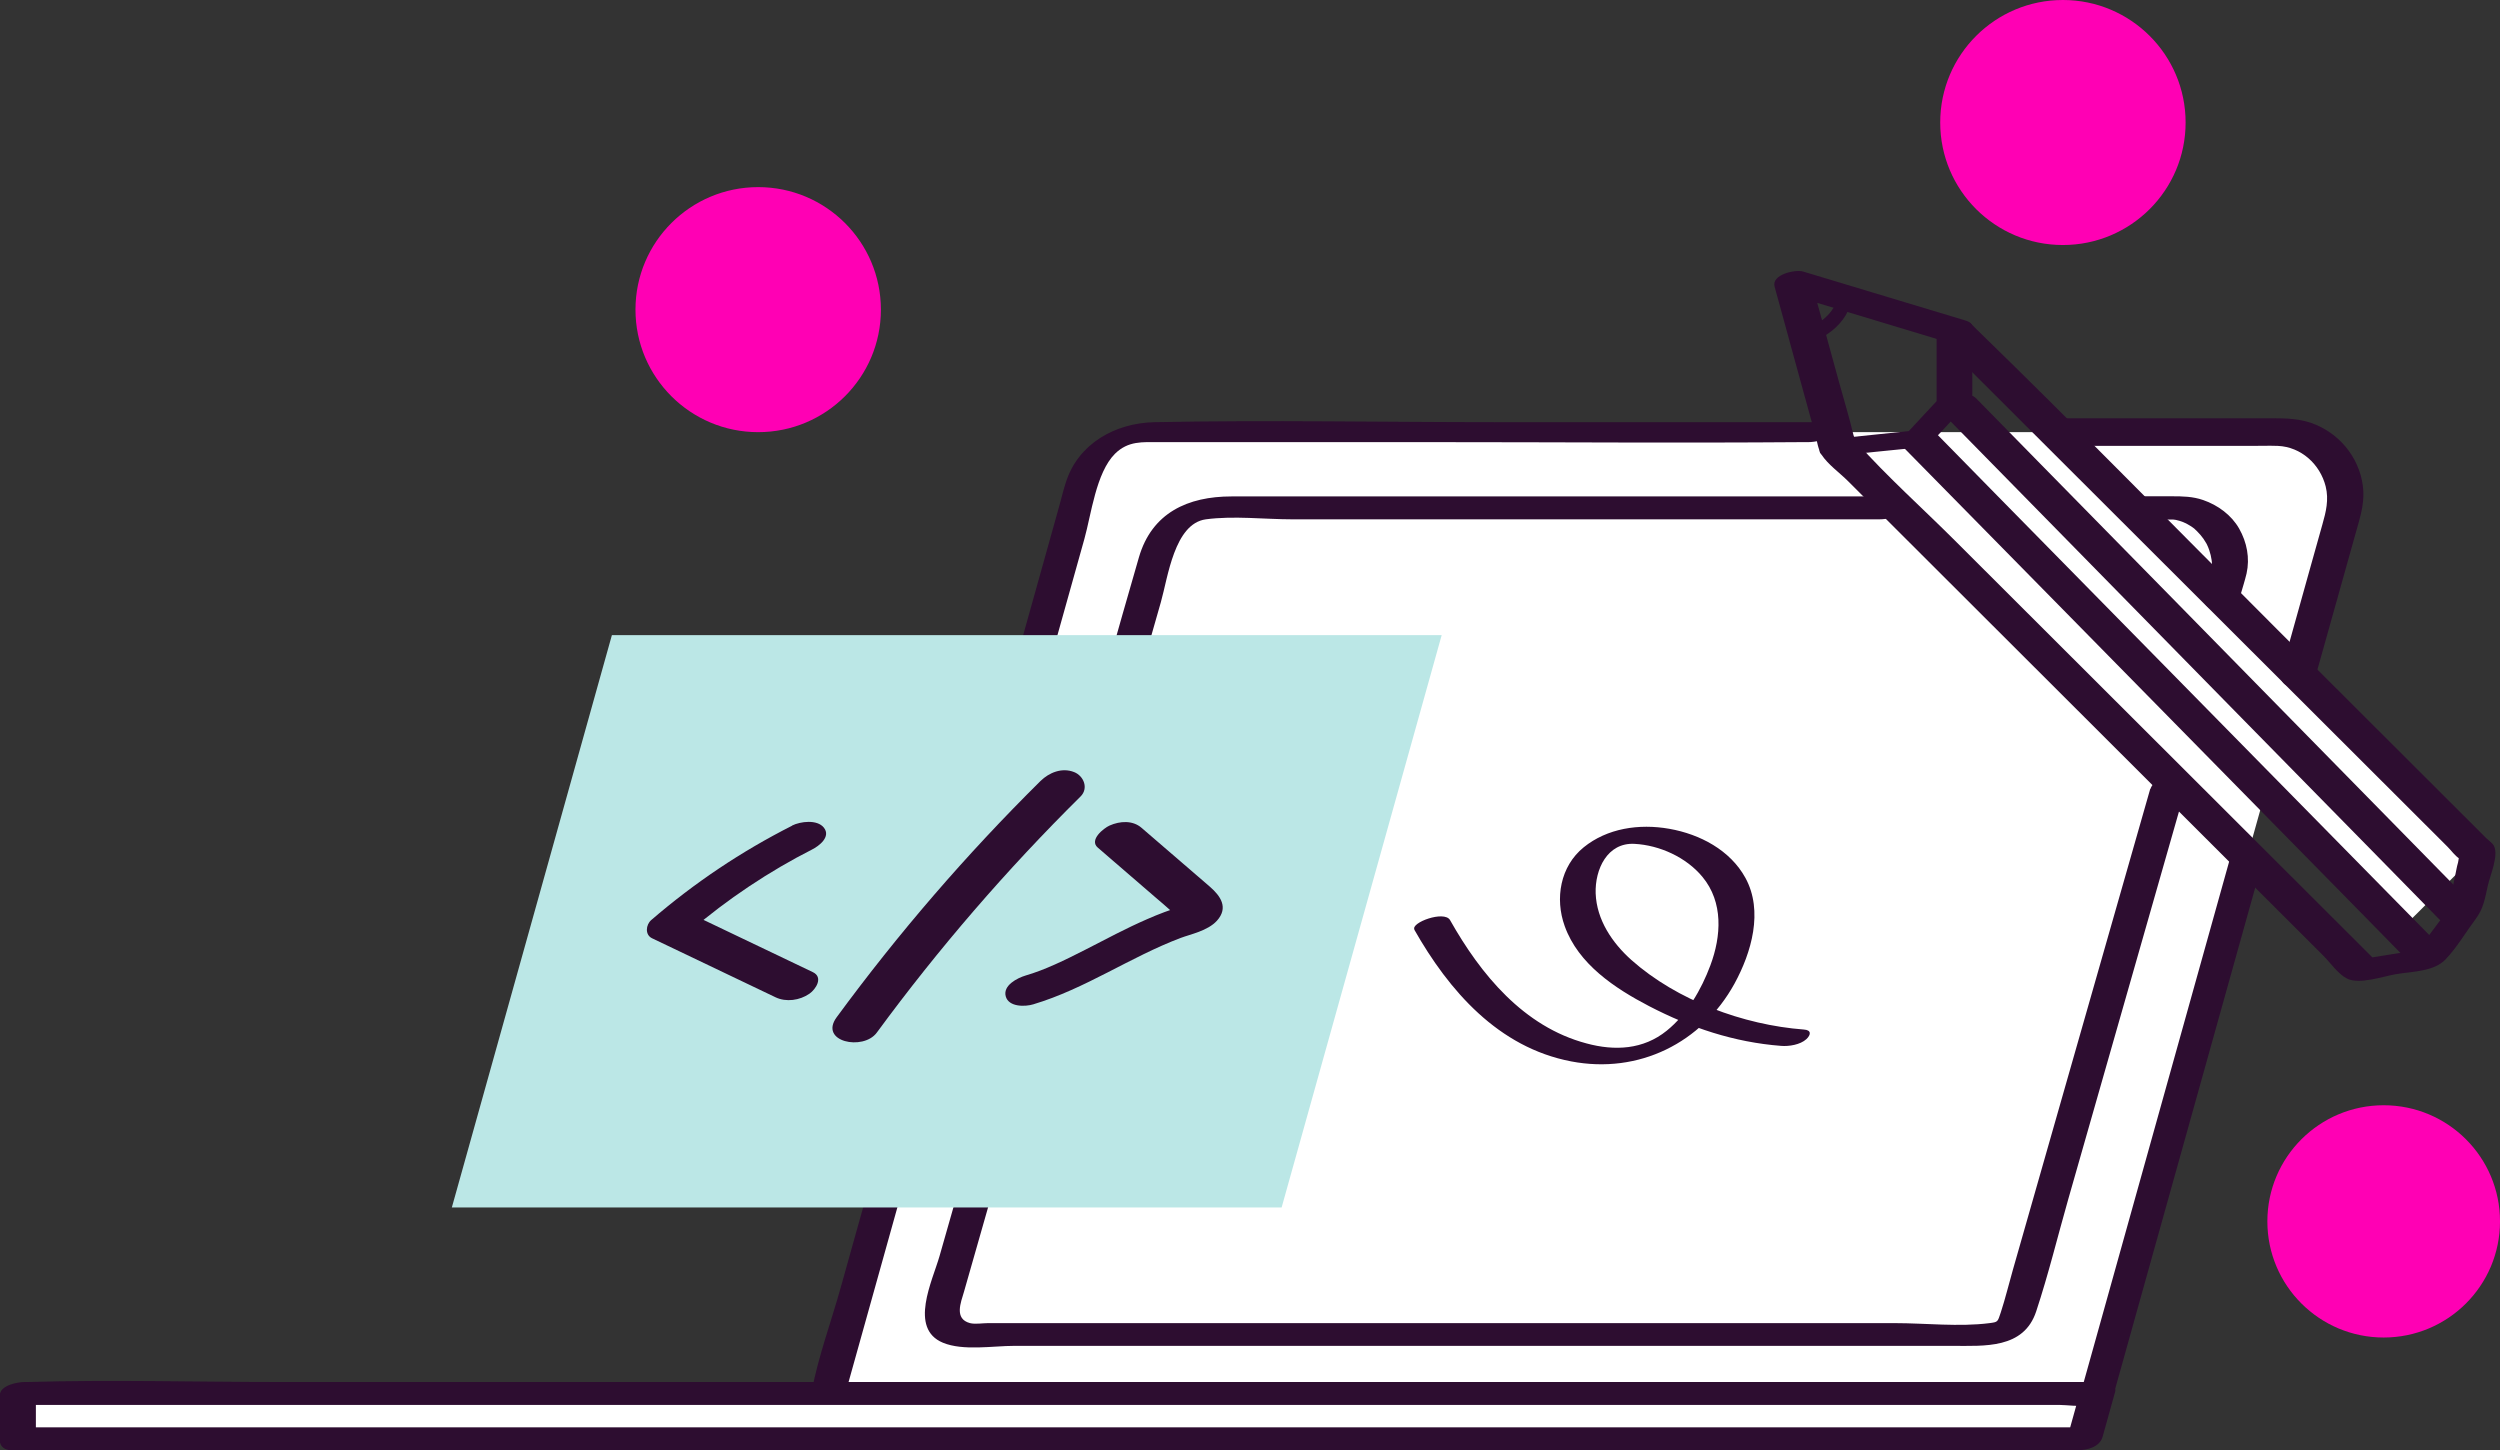
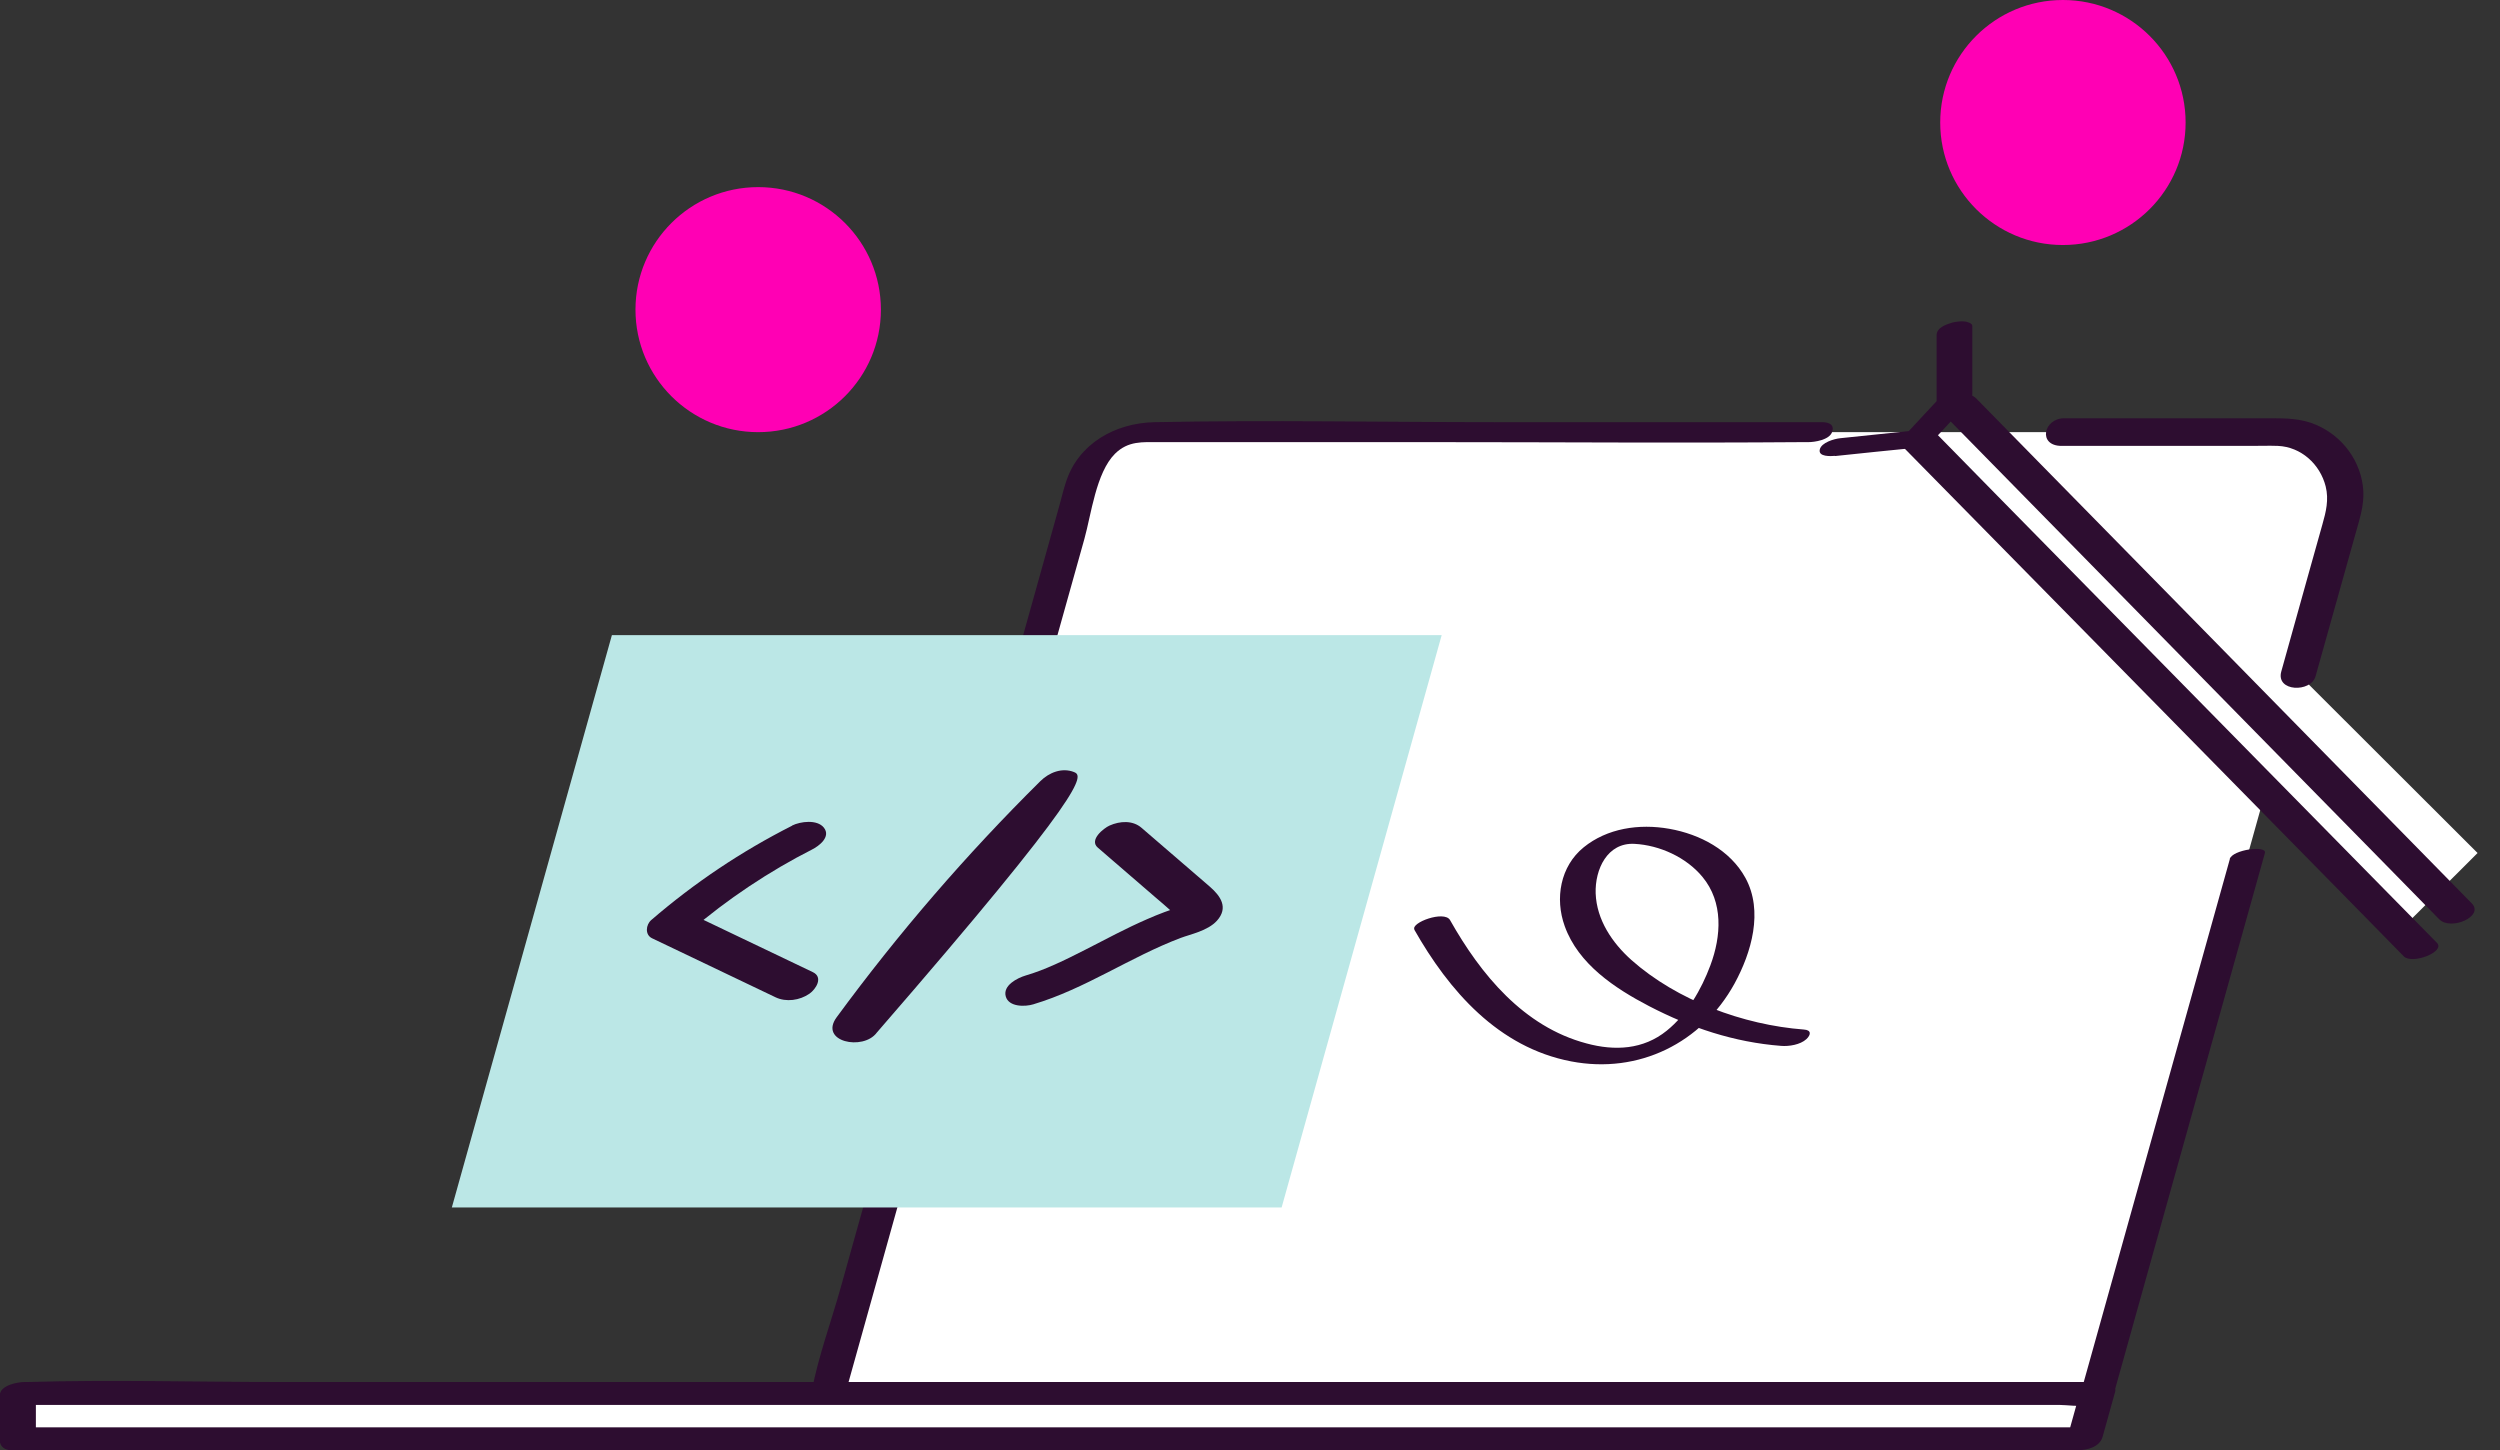
<svg xmlns="http://www.w3.org/2000/svg" width="131" height="76" viewBox="0 0 131 76" fill="none">
  <rect x="0" y="0" width="131" height="76" fill="#333333" stroke="none" />
  <g clip-path="url(#clip0_110_1407)">
    <path d="M120.398 35.27L122.896 26.099L121.926 23.682L119.471 22.645H60.092C58.555 22.645 57.207 23.665 56.787 25.148L43.403 73.026H0.944V75.4H109.23L109.891 73.026L118.595 41.887L125.617 48.898L129.824 44.698L120.398 35.287V35.27Z" fill="white" />
    <path d="M108.028 23.365H117.96C118.424 23.365 118.896 23.348 119.359 23.365C120.578 23.416 121.574 24.325 121.866 25.491C122.038 26.185 121.883 26.819 121.694 27.479L120.956 30.11L119.54 35.184C119.239 36.256 121.093 36.299 121.334 35.441L122.639 30.787L123.446 27.907C123.643 27.196 123.875 26.502 123.84 25.748C123.755 24.205 122.767 22.851 121.342 22.251C120.596 21.933 119.814 21.916 119.025 21.916H108.174C107.075 21.916 106.766 23.365 108.028 23.365Z" fill="#2D0D30" />
    <path d="M44.331 72.897C45.515 68.672 46.691 64.438 47.876 60.212C50.039 52.472 52.203 44.724 54.374 36.984L56.821 28.242C57.182 26.956 57.431 24.77 58.426 23.776C59.122 23.091 59.869 23.168 60.736 23.168H64.144C67.826 23.168 71.518 23.168 75.201 23.168C81.596 23.168 88 23.219 94.404 23.168C94.524 23.168 94.636 23.168 94.756 23.168C95.1 23.168 95.838 23.048 95.992 22.662C96.147 22.276 95.872 22.122 95.486 22.122C89.829 22.122 84.163 22.122 78.506 22.122C72.505 22.122 66.487 22.002 60.495 22.122C58.435 22.165 56.495 23.245 55.851 25.276C55.722 25.671 55.628 26.073 55.516 26.476L53.499 33.693C51.318 41.501 49.138 49.31 46.949 57.118C45.987 60.555 45.026 63.992 44.064 67.429C43.566 69.22 42.888 71.055 42.536 72.88C42.519 72.966 42.485 73.052 42.468 73.137C42.287 73.789 44.159 73.531 44.331 72.897Z" fill="#2D0D30" />
    <path d="M116.844 45.016C114.355 53.929 111.865 62.835 109.376 71.749C109.024 73.017 108.663 74.286 108.311 75.554L109.831 74.997H87.245C75.338 74.997 63.44 74.997 51.533 74.997C48.803 74.997 46.073 74.997 43.335 74.997C42.931 74.997 42.322 75.057 42.013 75.349C41.798 75.554 41.695 75.794 42.133 75.794H64.719C76.626 75.794 88.524 75.794 100.43 75.794C103.16 75.794 105.89 75.794 108.629 75.794C108.989 75.794 110.028 75.691 110.148 75.237C112.638 66.323 115.127 57.418 117.617 48.504C117.969 47.235 118.329 45.967 118.681 44.698C118.801 44.278 116.973 44.518 116.836 45.016H116.844Z" fill="#2D0D30" />
-     <path d="M112.672 41.338C111.17 46.584 109.676 51.838 108.174 57.084C107.272 60.229 106.38 63.383 105.478 66.529C105.264 67.275 105.083 68.029 104.843 68.766C104.671 69.28 104.697 69.272 104.251 69.332C102.654 69.537 100.894 69.332 99.289 69.332H51.765C51.49 69.332 51.104 69.4 50.829 69.332C49.988 69.109 50.348 68.252 50.511 67.695L52.314 61.378C54.34 54.289 56.358 47.21 58.383 40.121C59.199 37.267 60.014 34.404 60.83 31.55C61.199 30.256 61.534 27.445 63.182 27.213C64.641 27.016 66.264 27.213 67.723 27.213C71.166 27.213 74.608 27.213 78.051 27.213C84.472 27.213 90.893 27.213 97.306 27.213H98.482C98.868 27.213 99.546 27.102 99.709 26.673C99.855 26.288 99.581 26.013 99.177 26.013H64.53C62.246 26.013 60.358 26.87 59.68 29.202C59.096 31.199 58.538 33.196 57.971 35.193C55.885 42.487 53.808 49.79 51.722 57.084C50.889 59.998 50.056 62.912 49.232 65.817C48.863 67.112 47.61 69.615 49.413 70.36C50.468 70.797 52.039 70.523 53.147 70.523H84.558C90.472 70.523 96.387 70.523 102.302 70.523C103.976 70.523 106.045 70.695 106.697 68.715C107.35 66.735 107.822 64.78 108.38 62.826C110.303 56.081 112.234 49.344 114.157 42.598C114.294 42.11 114.432 41.63 114.569 41.141C114.792 40.37 112.895 40.618 112.689 41.33L112.672 41.338Z" fill="#2D0D30" />
-     <path d="M117.385 31.233C117.497 30.839 117.625 30.453 117.72 30.05C117.9 29.245 117.737 28.413 117.333 27.702C116.93 26.99 116.217 26.468 115.445 26.202C114.904 26.013 114.355 26.005 113.797 26.005H112.372C111.934 26.005 111.376 26.125 111.153 26.545C110.947 26.922 111.324 27.222 111.693 27.222H113.479C113.479 27.222 113.565 27.222 113.599 27.222C113.668 27.222 113.737 27.222 113.797 27.222C113.84 27.222 113.882 27.222 113.925 27.23C113.977 27.23 114.166 27.273 113.968 27.23C114.131 27.265 114.295 27.316 114.449 27.376C114.303 27.325 114.518 27.41 114.552 27.427C114.646 27.479 114.732 27.53 114.818 27.582C114.887 27.625 114.947 27.676 115.016 27.727C114.921 27.65 115.093 27.805 115.11 27.822C115.239 27.95 115.359 28.087 115.462 28.233C115.505 28.302 115.548 28.37 115.591 28.439C115.651 28.542 115.617 28.482 115.608 28.456C115.625 28.49 115.642 28.525 115.659 28.567C115.737 28.73 115.797 28.91 115.84 29.09C115.874 29.253 115.908 29.416 115.908 29.579C115.908 29.493 115.908 29.596 115.908 29.613C115.908 29.665 115.908 29.716 115.908 29.776C115.908 29.87 115.891 29.965 115.874 30.067C115.797 30.522 115.634 30.967 115.514 31.413C115.471 31.576 115.599 31.747 115.72 31.825C115.891 31.927 116.157 31.953 116.346 31.936C116.767 31.884 117.265 31.679 117.385 31.233Z" fill="#2D0D30" />
    <path d="M67.157 63.272H23.676L32.063 33.282H75.544L67.157 63.272Z" fill="#BBE7E6" />
    <path d="M43.077 74.791H28.921C21.436 74.791 13.95 74.791 6.473 74.791C4.747 74.791 3.013 74.791 1.288 74.791L1.88 75.297V72.923L0.592 73.617C4.215 73.617 7.838 73.617 11.46 73.617C20.122 73.617 28.784 73.617 37.446 73.617H107.89C108.328 73.617 108.938 73.729 109.358 73.617C109.41 73.6 109.487 73.617 109.539 73.617L108.946 73.112C108.723 73.9 108.5 74.697 108.285 75.486L109.573 74.791H86.987C75.08 74.791 63.182 74.791 51.275 74.791H43.077C42.691 74.791 42.013 74.903 41.85 75.332C41.704 75.717 41.978 75.991 42.39 75.991H108.886C109.358 75.991 110.019 75.829 110.174 75.297C110.397 74.509 110.62 73.712 110.835 72.923C110.921 72.606 110.483 72.417 110.243 72.417H14.688C10.284 72.417 5.863 72.289 1.459 72.417C1.399 72.417 1.339 72.417 1.279 72.417C0.927 72.417 -0.009 72.589 -0.009 73.112V75.486C-0.009 75.811 0.275 75.991 0.584 75.991H42.382C42.768 75.991 43.446 75.88 43.609 75.451C43.755 75.066 43.481 74.791 43.069 74.791H43.077Z" fill="#2D0D30" />
-     <path d="M102.98 16.791C100.147 15.934 97.314 15.077 94.481 14.228C94.078 14.108 92.816 14.382 92.988 15.017C93.434 16.637 93.872 18.248 94.318 19.868L95.125 22.799C95.22 23.133 95.263 23.536 95.451 23.828C95.778 24.333 96.404 24.779 96.834 25.208L100.036 28.405C106.277 34.636 112.518 40.867 118.758 47.098L121.754 50.09C122.106 50.441 122.51 51.032 122.973 51.272C123.626 51.615 124.922 51.144 125.583 51.041C126.416 50.904 127.54 50.912 128.15 50.27C128.759 49.627 129.206 48.847 129.721 48.161C130.142 47.595 130.21 47.081 130.365 46.395C130.485 45.864 130.94 44.836 130.682 44.321C130.614 44.184 130.408 44.047 130.305 43.944L127.953 41.596L119.325 32.982C114.08 27.745 108.895 22.431 103.572 17.254C103.469 17.159 103.375 17.056 103.281 16.962C102.783 16.465 101.014 17.177 101.555 17.716L113.29 29.433C118.278 34.413 123.265 39.393 128.253 44.373C128.442 44.561 128.648 44.853 128.871 44.99C128.948 45.041 128.991 45.187 128.923 44.947C128.845 44.681 128.837 45.075 128.802 45.195C128.734 45.418 128.699 45.667 128.648 45.898C128.528 46.447 128.425 46.995 128.287 47.535C128.262 47.638 128.176 47.87 128.287 47.664C128.219 47.784 128.107 47.904 128.021 48.015C127.48 48.735 126.948 49.464 126.407 50.184L127.395 49.67C126.201 49.858 125.017 50.055 123.823 50.244L124.57 50.424C120.278 46.138 115.994 41.861 111.702 37.576L102.422 28.31C100.722 26.613 98.894 24.985 97.297 23.193C97.263 23.151 97.203 23.116 97.168 23.065C97.332 23.305 97.16 22.928 97.125 22.808C96.902 21.856 96.61 20.922 96.353 19.979C95.855 18.162 95.357 16.337 94.85 14.52L93.357 15.308C96.19 16.165 99.023 17.022 101.856 17.871C102.508 18.068 104.053 17.116 102.98 16.791Z" fill="#2D0D30" />
    <path d="M39.729 22.645C43.28 22.645 46.159 19.771 46.159 16.225C46.159 12.68 43.28 9.805 39.729 9.805C36.178 9.805 33.299 12.68 33.299 16.225C33.299 19.771 36.178 22.645 39.729 22.645Z" fill="#FF00B4" />
    <path d="M108.096 12.839C111.648 12.839 114.526 9.965 114.526 6.42C114.526 2.874 111.648 0 108.096 0C104.545 0 101.667 2.874 101.667 6.42C101.667 9.965 104.545 12.839 108.096 12.839Z" fill="#FF00B4" />
-     <path d="M124.905 70.086C128.271 70.086 131 67.361 131 64.001C131 60.639 128.271 57.915 124.905 57.915C121.539 57.915 118.81 60.639 118.81 64.001C118.81 67.361 121.539 70.086 124.905 70.086Z" fill="#FF00B4" />
    <path d="M74.102 48.701C75.93 51.924 78.514 54.889 82.334 55.618C85.871 56.295 89.176 54.649 90.885 51.547C91.777 49.918 92.412 47.741 91.46 46.001C90.661 44.544 89.073 43.713 87.476 43.43C85.88 43.147 84.214 43.404 82.987 44.398C81.759 45.393 81.467 47.081 81.991 48.53C82.703 50.518 84.618 51.787 86.412 52.721C88.592 53.852 90.867 54.615 93.331 54.804C93.743 54.838 94.335 54.744 94.653 54.452C94.893 54.229 94.936 53.972 94.516 53.947C91.357 53.707 87.88 52.429 85.485 50.304C84.48 49.404 83.665 48.204 83.613 46.815C83.57 45.555 84.223 44.141 85.648 44.218C86.961 44.287 88.361 44.921 89.21 45.95C90.309 47.278 90.198 49.052 89.623 50.587C89.15 51.855 88.403 53.149 87.339 54.007C86.111 55.001 84.618 55.078 83.133 54.675C79.836 53.801 77.587 51.058 75.982 48.212C75.681 47.69 73.904 48.35 74.119 48.71L74.102 48.701Z" fill="#2D0D30" />
    <path d="M41.506 43.267C38.845 44.613 36.381 46.267 34.123 48.212C33.84 48.461 33.789 48.984 34.166 49.164C36.321 50.192 38.484 51.23 40.639 52.258C41.197 52.524 41.91 52.421 42.416 52.069C42.76 51.83 43.154 51.204 42.588 50.938C40.433 49.91 38.27 48.873 36.115 47.844L36.158 48.795C38.09 47.124 40.347 45.633 42.545 44.518C42.923 44.33 43.549 43.85 43.172 43.37C42.82 42.924 41.935 43.044 41.506 43.258V43.267Z" fill="#2D0D30" />
    <path d="M57.525 44.416C58.538 45.29 59.551 46.164 60.564 47.038C60.83 47.27 61.096 47.484 61.354 47.724C61.405 47.767 61.457 47.818 61.508 47.87C61.542 47.938 61.56 47.938 61.577 47.887C61.671 47.672 61.809 47.535 62.006 47.475C62.109 47.441 62.083 47.45 61.92 47.492C61.311 47.672 60.701 47.904 60.117 48.161C59.01 48.641 57.946 49.215 56.873 49.764C55.8 50.312 54.744 50.827 53.739 51.118C53.31 51.247 52.546 51.632 52.7 52.207C52.855 52.781 53.731 52.755 54.143 52.627C56.873 51.812 59.216 50.15 61.869 49.147C62.367 48.958 63.285 48.778 63.766 48.247C64.384 47.561 63.963 46.953 63.388 46.455C62.195 45.427 61.01 44.407 59.817 43.378C59.353 42.975 58.684 43.018 58.143 43.258C57.834 43.395 57.053 44.013 57.525 44.416Z" fill="#2D0D30" />
-     <path d="M54.52 40.927C50.64 44.767 47.069 48.907 43.841 53.304C42.897 54.589 45.232 55.078 45.944 54.109C49.172 49.712 52.743 45.573 56.624 41.733C57.053 41.304 56.787 40.653 56.28 40.456C55.645 40.207 54.975 40.481 54.52 40.927Z" fill="#2D0D30" />
+     <path d="M54.52 40.927C50.64 44.767 47.069 48.907 43.841 53.304C42.897 54.589 45.232 55.078 45.944 54.109C57.053 41.304 56.787 40.653 56.28 40.456C55.645 40.207 54.975 40.481 54.52 40.927Z" fill="#2D0D30" />
    <path d="M96.164 23.896C96.876 23.819 97.589 23.75 98.302 23.673L99.744 23.528C100.036 23.493 100.345 23.485 100.628 23.408C101.177 23.262 101.469 22.885 101.838 22.499L102.877 21.376C103.057 21.179 103.349 20.974 103.349 20.682C103.349 20.365 103.349 20.056 103.349 19.739V17.074C103.349 16.936 103.083 16.868 102.997 16.851C102.783 16.817 102.517 16.851 102.302 16.902C101.984 16.997 101.478 17.168 101.478 17.562V21.188L101.546 20.948C100.911 21.634 100.276 22.311 99.641 22.996L100.645 22.525C99.237 22.671 97.838 22.816 96.43 22.962C96.112 22.996 95.443 23.185 95.357 23.553C95.263 23.948 95.941 23.905 96.147 23.888L96.164 23.896Z" fill="#2D0D30" />
    <path d="M99.649 23.348C102.611 26.356 105.564 29.365 108.526 32.373C113.247 37.173 117.969 41.981 122.69 46.781C123.78 47.895 124.871 49.001 125.961 50.115C126.39 50.552 128.158 49.875 127.695 49.404C124.733 46.395 121.78 43.387 118.819 40.379C114.097 35.579 109.376 30.77 104.654 25.971C103.564 24.856 102.474 23.75 101.383 22.636C100.954 22.199 99.186 22.876 99.649 23.348Z" fill="#2D0D30" />
    <path d="M101.847 21.711C104.774 24.693 107.702 27.676 110.629 30.659C115.273 35.39 119.917 40.13 124.57 44.861C125.652 45.967 126.733 47.072 127.815 48.17C128.425 48.787 130.184 48.015 129.523 47.338C126.596 44.355 123.669 41.373 120.741 38.39C116.097 33.659 111.453 28.919 106.8 24.188C105.719 23.082 104.637 21.976 103.555 20.879C102.946 20.262 101.186 21.034 101.847 21.711Z" fill="#2D0D30" />
-     <path d="M94.713 17.622C94.713 17.622 96.439 17.056 96.662 15.582" stroke="#2D0D30" stroke-width="0.75" stroke-linecap="round" stroke-linejoin="round" />
  </g>
  <defs>
    <clipPath id="clip0_110_1407">
      <rect width="131" height="76" fill="white" />
    </clipPath>
  </defs>
</svg>